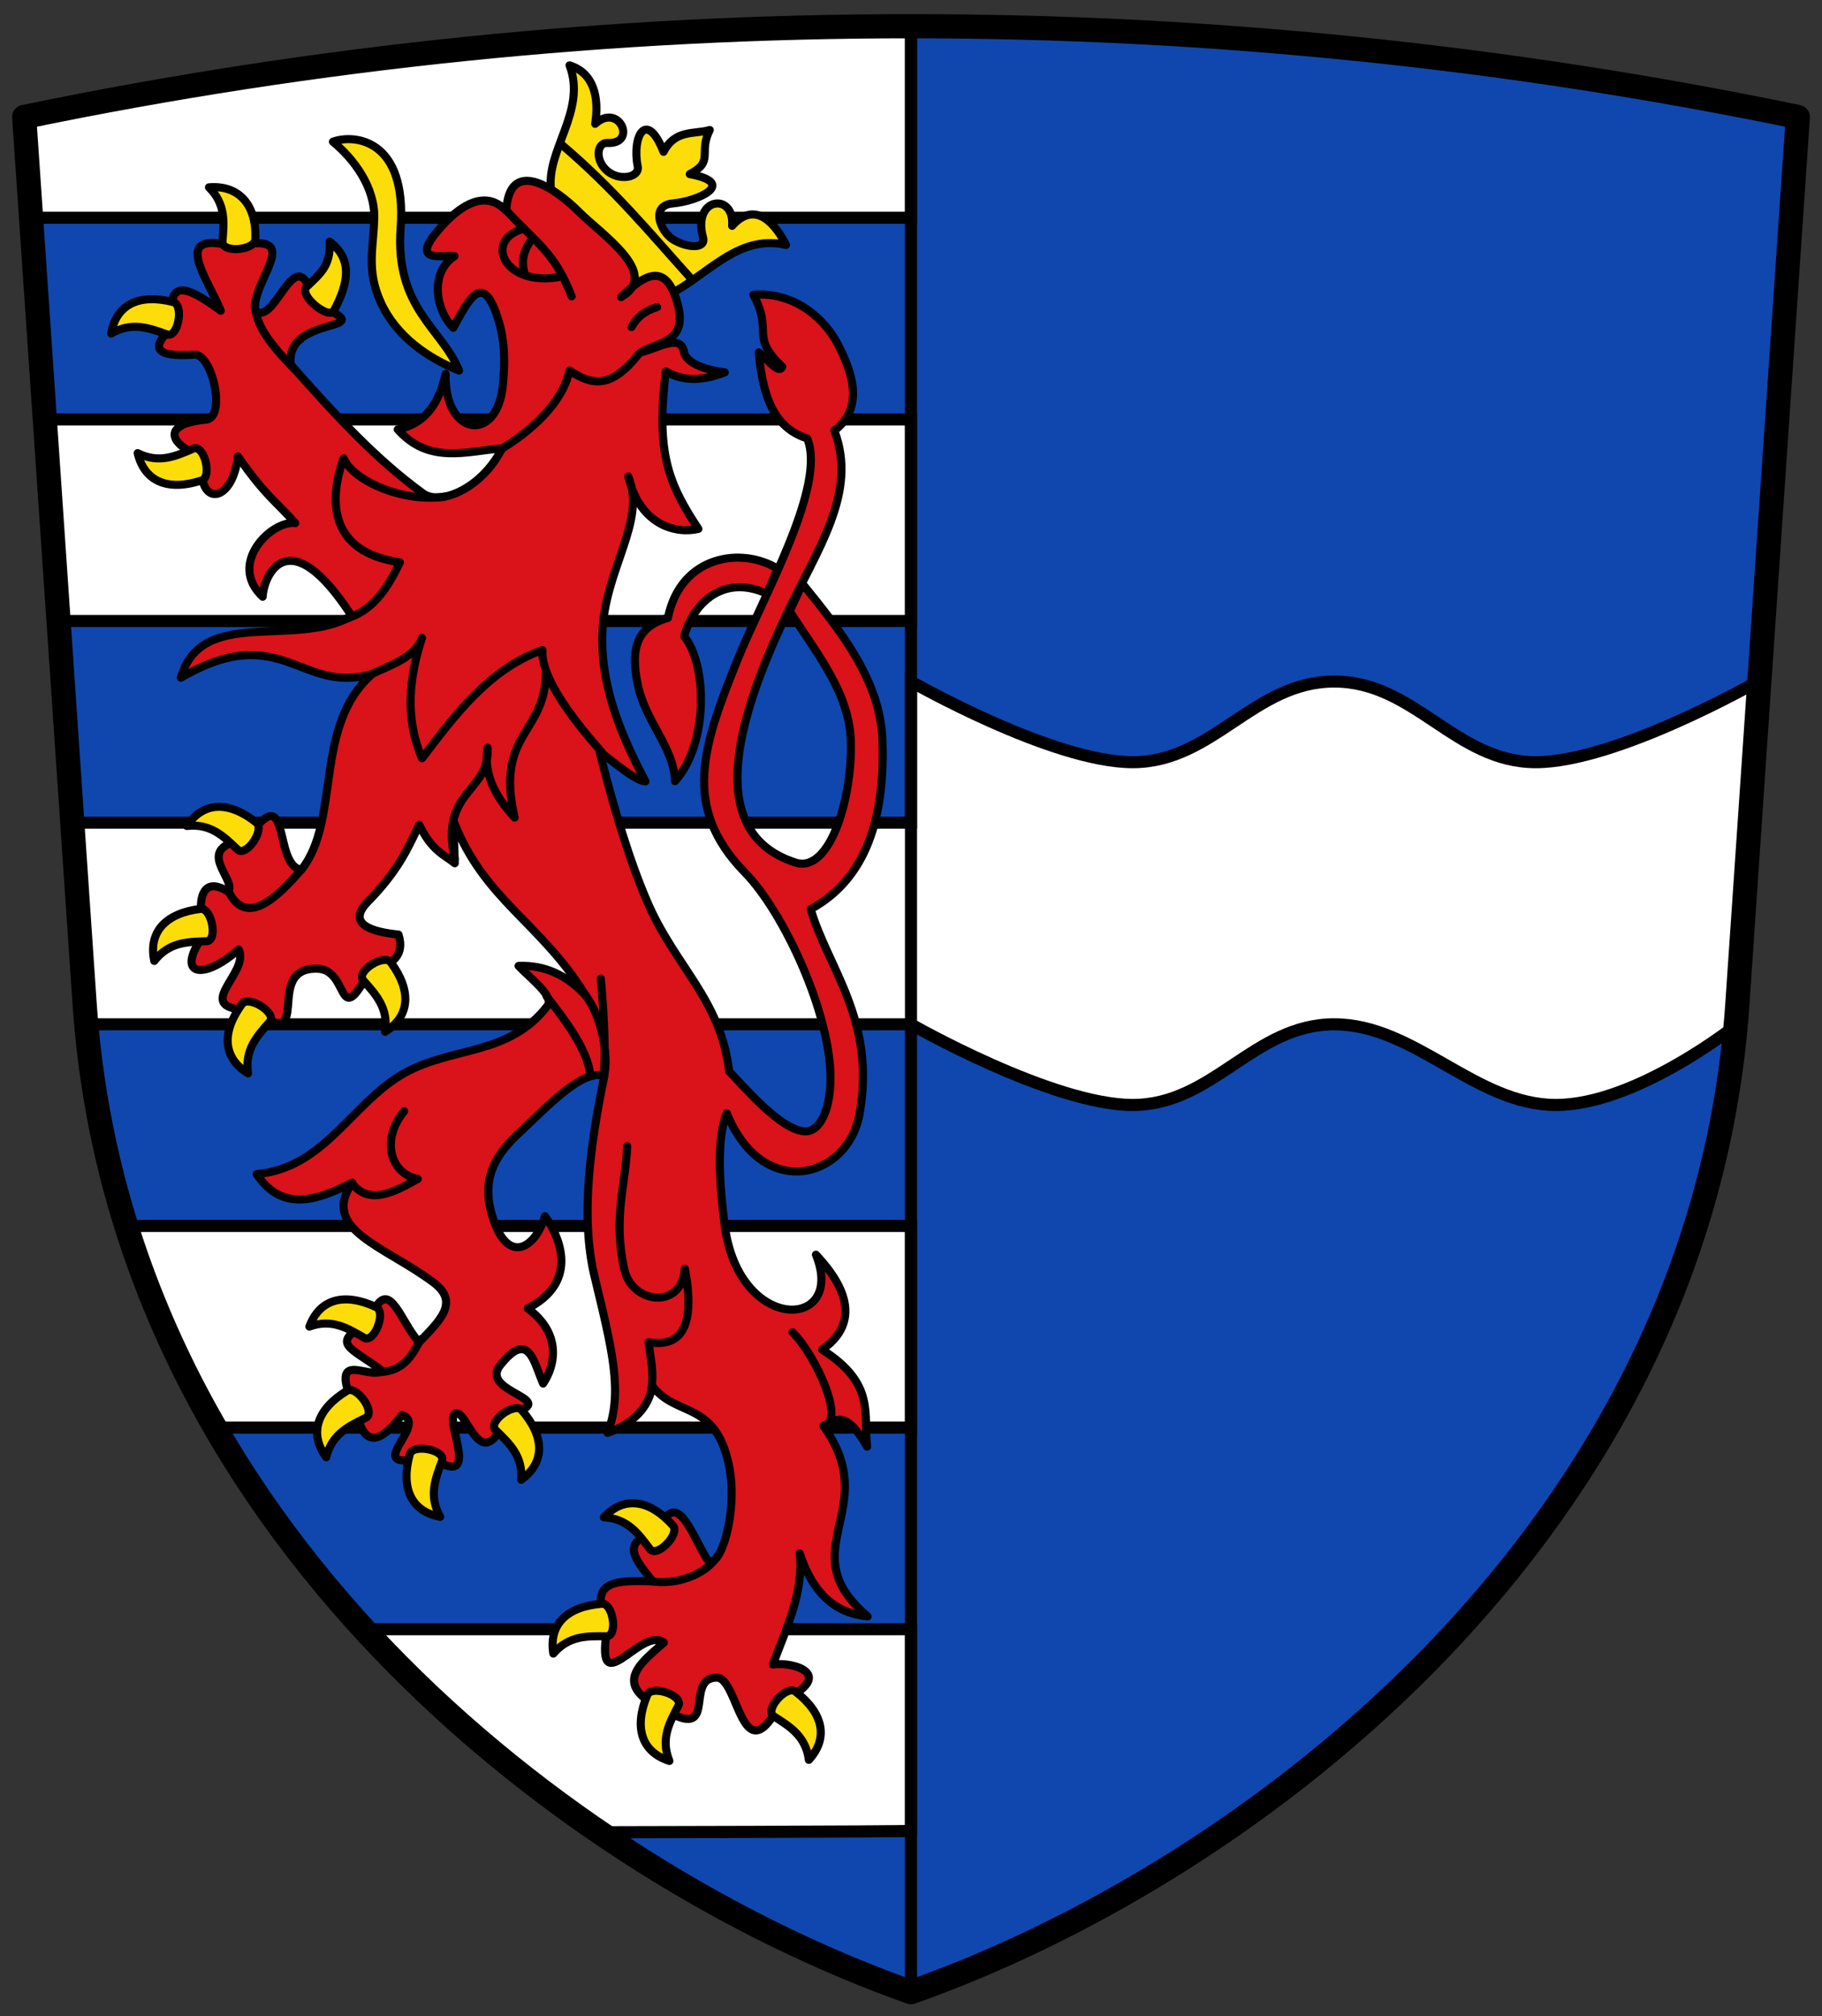
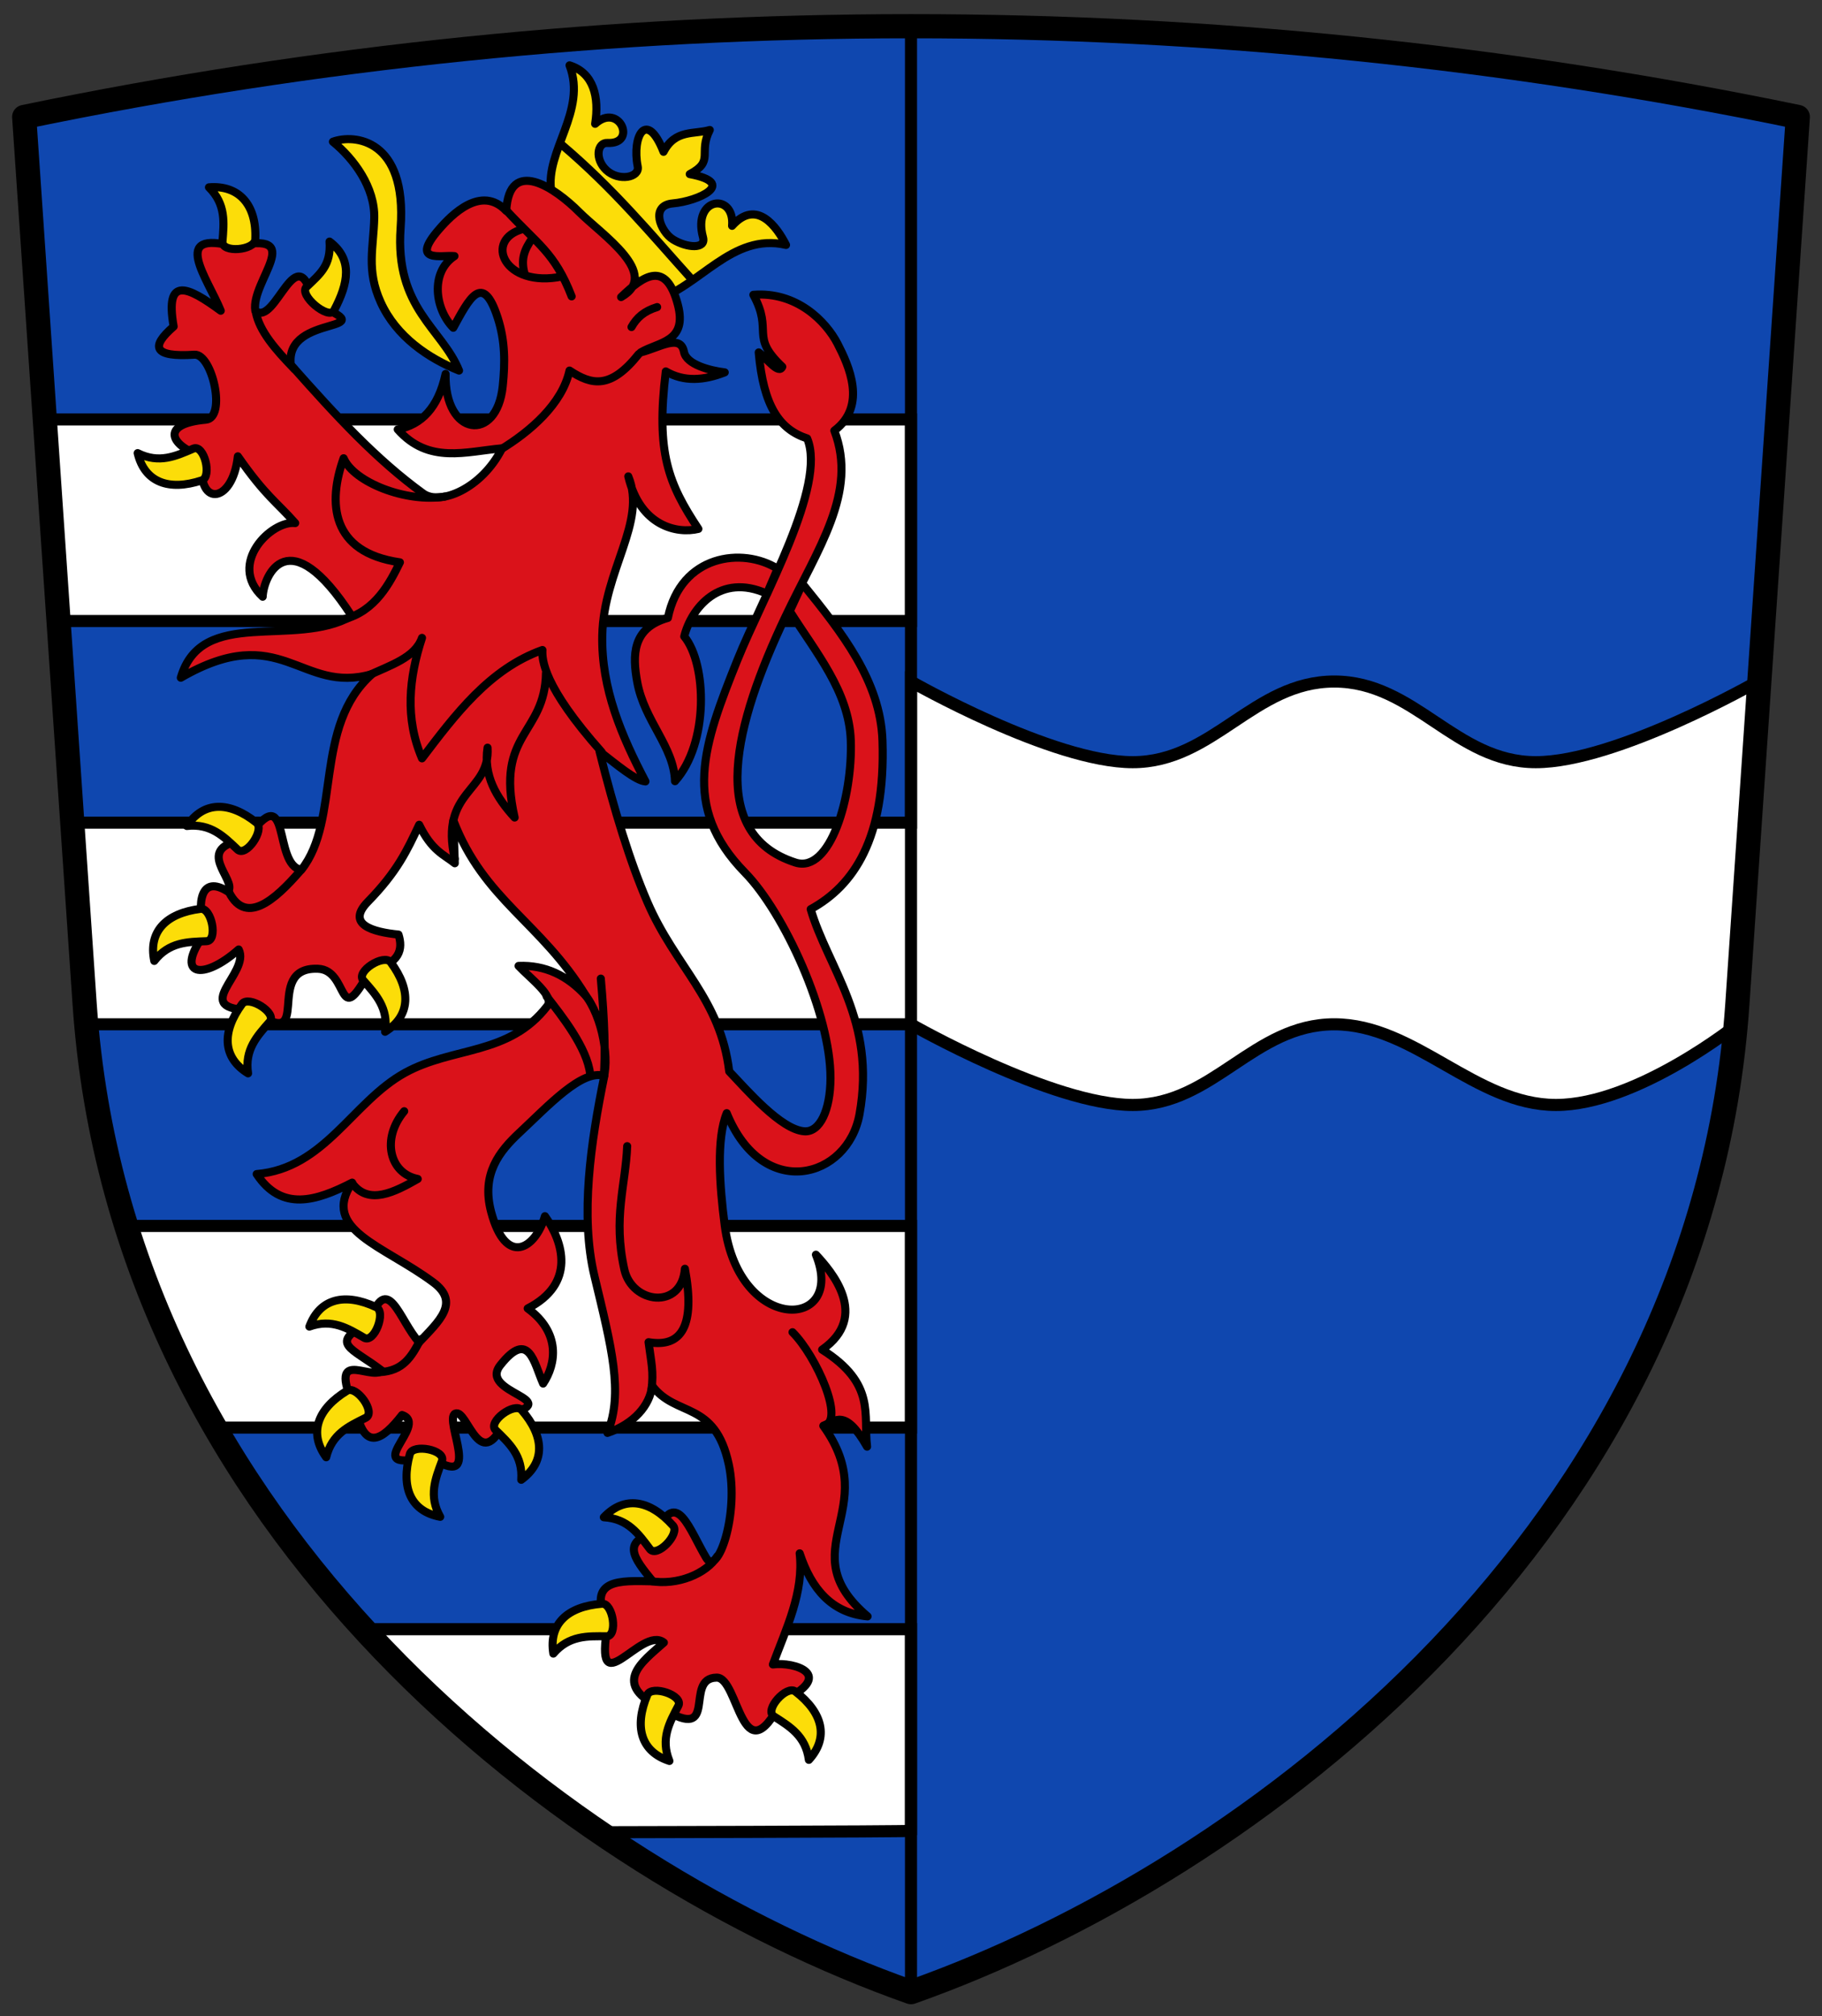
<svg xmlns="http://www.w3.org/2000/svg" height="500" width="452">
  <rect width="100%" height="100%" fill="#333333" stroke="none" />
  <path d="M 6,29 C 151,-1 301,-1 446,29 L 431,249 C 422.136,379 311,464 226,494 141,464 29.864,379 21,249 z" fill="#0f47af" />
  <g stroke="#000">
    <g fill="#fff" stroke-width="3">
      <path d="m 11.5 104 h 214.5 v 50 h -210.9 z" />
      <path d="m 18.3 204 h 207.7 v -35 c 0 0 35 20 55 20 20 0 30 -20 50 -20 20 0 30 20 50 20 20 0 55 -20 55 -20 l -5 85 c 0 0 -25 20 -45 20 -20 0 -35 -20 -55 -20 -20 0 -30 20 -50 20 -20 0 -55 -20 -55 -20 h -205 z" />
      <path d="m 30.799 304 h 195.2 v 50 h -173.63 c 0 0 -15.454 -32.586 -21.567 -50 z" />
      <path d="m 89.84 404 h 136.16 v 50 c -0.594 0.213 -78.78 0.354 -78.78 0.354 c -16.688 -12.947 -39.692 -30.647 -57.38 -50.35 z" />
-       <path d="m 226 6.7 v 47.3 h -217 l -2.8 -25.58 c 75.977 -13.864 143.2 -21.273 219.8 -21.72 z" />
    </g>
    <g stroke-linejoin="round" stroke-linecap="round" stroke-width="2">
      <path d="m 136.76 47.44 c 11.435 9.01 17.333 18.248 25.5 27.06 c 11.232 -3.195 19.251 -16.903 32.737 -13.763 c -2.239 -4.425 -7.263 -11.572 -13.384 -4.737 0.718 -8.361 -9.926 -7.178 -7.207 2.854 0.811 2.993 -3.992 2.651 -7.431 0.536 -3.136 -1.928 -5.784 -8.457 -0.064 -8.95 6.256 -0.539 16.16 -5.03 4.202 -7.263 6.203 -3.288 2.02 -5.137 4.97 -10.945 -3.813 1.153 -8.538 -0.239 -11.47 5.414 -4.227 -10.641 -7.897 -3.865 -6.409 3.646 0.541 2.729 -4.723 3.773 -7.793 0.889 -2.91 -2.734 -2.253 -6.868 0.282 -6.737 7.512 0.388 2.955 -10.176 -3.05 -4.737 1.048 -6.592 -0.346 -12.617 -6.354 -14.505 4.401 11.397 -6.119 21.238 -4.53 31.24 z" fill="#fcdd09" />
      <g fill="#da121a">
        <path d="m 58.13 61.13 c 18.345 -4.181 4.063 8.505 5.2 15.892 5.01 4.334 10.445 -19.632 14.478 -1.743 19.14 7.796 -7.297 2.099 -5.657 15.185 11.437 12.897 21.19 23.468 32.812 31.898 4.219 3.06 14.57 -1.187 19.592 -11.192 -8.941 0.785 -18.206 3.998 -25.885 -4.685 5.825 -1.163 10.04 -5.268 11.872 -13.758 -0.319 15.52 12.719 17.211 14.177 3.02 0.584 -5.688 0.634 -11.1 -1.243 -16.92 -3.744 -11.618 -7.135 -4.651 -11.03 2.45 -4.467 -4.496 -5.857 -13.705 0.299 -17.77 -3.043 -0.331 -11.213 1.875 -3.827 -6.65 3.103 -3.582 10.467 -11.09 16.67 -4.571 0.727 -13.428 12.04 -5.795 18.13 0.328 5.52 5.542 20.401 15.343 10.364 21.05 5.655 -5.433 11.137 -9.183 14.06 1.828 2.499 9.404 -4.81 9.256 -9.2 11.899 4.592 -1.15 9.855 -4.695 10.738 -0.143 0.615 3.172 6.412 4.636 10.112 5.093 -5.174 2.02 -10.115 2.399 -14.624 -0.241 -2.463 20.12 0.623 27.794 8.088 39.05 -5.258 1.282 -14.443 -0.626 -17.392 -13.02 4.675 11.308 -6.103 23.22 -6.452 39.39 -0.285 13.217 4.826 25.03 10.709 36.25 -2.404 -0.162 -7.079 -4.111 -11.393 -7.457 3.654 14.622 7.58 27.425 11.886 37.39 6.96 16.11 18.11 23.951 20.292 41.984 4.409 4.626 12.816 14.436 18.639 14.847 3.867 0.273 6.455 -5.276 6.481 -13.162 0.053 -15.918 -11.507 -41.07 -21.22 -50.997 -15.971 -16.327 -10.284 -31.761 -1.864 -52.733 6.351 -15.818 22.2 -43.2 17.299 -54.919 -6.86 -2.244 -10.866 -8.03 -12.02 -21.335 2.071 1.551 4.967 5.578 5.848 3.561 -8.178 -7.698 -2.156 -8.647 -7.176 -17.845 10.725 -0.85 18.01 6.569 20.885 12.13 2.74 5.306 7.443 15.371 -0.793 21.556 5.876 15.401 -4.092 29.12 -12.271 46.41 -12.267 25.932 -19.805 53.49 2.621 60.69 8.642 2.775 14.215 -16.304 13.728 -30.27 -0.424 -12.139 -8.704 -21.853 -15.14 -32.08 l 3.15 -6.786 c 9.785 12.08 19.358 24.15 19.849 38.898 0.812 24.386 -7.22 36 -17.806 41.798 4.245 14.571 16.302 27.566 12.11 50.833 -2.886 16 -23.98 21.778 -32.941 -0.25 -2.585 6.374 -1.804 17.769 -0.5 27.827 3.512 27.09 30.22 26 22.627 7.271 3.715 3.978 13.528 15.182 1.543 23.549 13.444 8.503 10.184 16.17 11.149 24.05 -5.478 -9.621 -7.926 -6.369 -10.857 -5.164 15.03 20.86 -8.464 30.7 10.978 47.25 -8.895 -0.837 -13.935 -6.814 -16.842 -15.635 1.082 9.657 -3.299 18.533 -6.649 27.556 5.266 -0.718 15.974 2.562 2.157 9.127 -9.914 19.224 -10.56 -5.932 -16.1 -5.864 -8.34 0.102 0.858 16.371 -13.349 7.735 -13.192 -6.06 -5.088 -11.637 0.25 -16.42 -5.612 -4.463 -17.66 16.538 -13.892 -4.5 -5.569 -11.521 3.113 -10.827 11.142 -10.692 -4.885 -5.95 -7.927 -9.953 1.086 -12.228 4.8 -11.162 8.05 -0.444 12.185 6.442 2.85 4.75 8.227 -10.912 5.571 -23.24 -3.427 -15.91 -13.07 -11.55 -19.01 -19.471 -0.529 4.905 -4.543 9.459 -11.07 11.698 4 -10 1.01 -21.19 -3.235 -38.896 -3.58 -14.935 -0.922 -33.15 2.45 -49.626 -5.532 -1.752 -13.967 7.46 -21.06 14.07 -4.954 4.62 -9.506 10.257 -7.02 19.635 3.633 13.706 10.98 9.205 13.349 1.071 4.582 6.427 7.692 16.737 -4.278 22.877 8.265 6.04 7.05 13.839 3.828 18.635 -2.261 -5.03 -3.463 -13.599 -10.607 -4.578 -5.567 7.03 16.523 8.431 1.786 12.271 -6.801 16.427 -9.859 -1.66 -12.978 -0.25 -2.998 1.355 7.381 19.743 -6.485 10.607 -18.499 4.622 0.408 -7.886 -6.718 -10.253 -4.933 6.347 -9.191 8.871 -11.314 -0.707 -7.689 -16.754 3.156 -7.748 6.364 -10.253 -7.726 -5.914 -13.407 -6.627 -3.182 -12.02 4.547 -13.13 7.481 -0.339 12.374 4.95 4.87 -5.185 10.255 -9.841 3.536 -14.849 -12.381 -9.227 -28.04 -13.04 -20.15 -24.749 -8.964 4.632 -17.519 7.22 -23.688 -2.121 16.891 -1.416 23.756 -17.921 36.77 -25.1 11.97 -6.606 25.869 -4.223 35.36 -16.617 1.801 -2.353 -4.235 -6.778 -7.157 -9.899 6.598 -0.273 12.1 2.366 16.703 7.425 -11.174 -18.282 -25.25 -23.659 -32.88 -43.487 l 0.354 10.607 c -2.742 -2.193 -5.684 -3.077 -8.839 -9.546 -3.01 6.364 -5.4 11.596 -12.728 19.09 -5.549 5.675 1.372 7.518 7.598 8.135 1.112 3.504 0.594 7.157 -7.244 9.189 -8.02 14.834 -4.888 -0.386 -12.728 -0.707 -14.04 -0.575 -0.359 21.536 -16.263 10.253 -16.13 -0.085 -0.396 -9.115 -3.414 -15.04 -8.979 7.953 -16.09 6.537 -8.435 -3.914 -2.134 -8.05 -0.865 -14.667 5.771 -10.435 2.529 -2.875 -9.309 -10.999 4.657 -12.978 11.237 -16.04 6.34 6.505 13.564 7.571 9.88 -12.44 2.865 -35.597 17.549 -48.54 -17.818 5.214 -22.437 -13.581 -47.46 0.914 5.145 -17.797 28.22 -7.213 42.4 -15.299 -15.674 -24.2 -21.851 -10.03 -22.09 -4.786 -8.827 -8.221 2.225 -19 8.07 -18.263 -4.611 -5.255 -7.253 -6.572 -14.228 -16.556 -1.336 12.221 -10.714 12.74 -8.735 0 -7.736 -2.378 -10.999 -8.03 0.786 -9.08 5.202 -0.463 1.581 -16.414 -2.821 -16.12 -10.225 0.672 -10.953 -1.965 -5.157 -6.985 c -2.25 -12.758 3.64 -9.803 11.685 -3.914 -3.305 -8.155 -12.73 -20.258 3.371 -15.892 z" />
        <path d="m 167.45 193.71 c 8.423 -9.338 7.931 -29.06 2.298 -35.886 1.716 -7.06 8.906 -15.858 20.506 -10.607 l 2.652 -6.187 c -8.695 -5.443 -24.02 -3.499 -27.22 12.198 -8.925 2.489 -8.796 9.373 -7.601 15.91 1.77 9.692 9.101 15.97 9.369 24.572 z" />
      </g>
      <g fill="#fcdd09">
        <path d="m 82.59 35.14 c 5.276 -1.935 18.406 -0.713 16.794 21.39 -1.453 19.93 10.277 24.925 14.496 35.36 -7.533 -3.02 -15.568 -8.372 -19.445 -16.971 -3.607 -8 -1.766 -13.453 -1.591 -20.86 0.18 -7.585 -5.03 -14.663 -10.253 -18.915 z" />
        <path d="m 51.835 46.45 c 7.327 -0.613 11.9 4.247 11.49 12.905 -0.13 2.744 -8.363 3.457 -8.132 0.53 0.369 -4.673 0.893 -9.235 -3.359 -13.435 z" />
        <path d="m 81.75 59.902 c 5.87 4.395 4.653 10.426 1.108 17.1 -1.288 2.426 -8.906 -3.84 -6.793 -5.878 3.374 -3.254 6.084 -5.261 5.685 -11.224 z" />
-         <path d="m 27.578 82.72 c 1.245 -7.332 7.07 -9.95 15.417 -7.802 2.66 0.684 1.2 8.969 -1.57 7.996 -4.423 -1.553 -8.698 -3.228 -13.847 -0.194 z" />
        <path d="m 34.15 112.36 c 1.729 7.233 7.714 9.458 15.901 6.762 2.609 -0.859 0.602 -9.03 -2.097 -7.875 -4.31 1.843 -8.464 3.799 -13.804 1.113 z" />
        <path d="m 46.36 204.82 c 4.131 -6.184 10.516 -6.194 17.259 -0.825 2.149 1.711 -2.568 8.677 -4.699 6.658 -3.403 -3.224 -6.621 -6.499 -12.56 -5.833 z" />
        <path d="m 38.27 238.28 c -1.528 -7.278 2.932 -11.848 11.486 -12.909 2.726 -0.338 4.403 7.906 1.469 8.02 -4.684 0.175 -9.276 0.183 -12.955 4.893 z" />
        <path d="m 61.54 266.16 c -6.336 -3.893 -6.59 -10.273 -1.48 -17.215 1.628 -2.212 8.768 2.237 6.831 4.443 -3.093 3.523 -6.243 6.863 -5.351 12.773 z" />
        <path d="m 95.53 255.85 c 6.319 -3.921 6.543 -10.303 1.403 -17.222 -1.638 -2.205 -8.758 2.276 -6.811 4.473 3.108 3.509 6.274 6.835 5.409 12.749 z" />
        <path d="m 76.75 328.96 c 2.582 -6.974 8.791 -8.467 16.596 -4.809 2.487 1.166 -0.484 9.04 -3.03 7.567 -4.058 -2.346 -7.949 -4.785 -13.571 -2.758 z" />
        <path d="m 80.921 361.36 c -4.383 -6.01 -2.195 -12.01 5.168 -16.488 2.346 -1.428 7.262 5.399 4.633 6.704 -4.199 2.085 -8.382 3.978 -9.801 9.784 z" />
        <path d="m 109.21 376.13 c -7.309 -1.37 -9.828 -7.237 -7.538 -15.548 0.729 -2.648 8.988 -1.047 7.968 1.706 -1.628 4.396 -3.376 8.642 -0.43 13.842 z" />
        <path d="m 129.31 366.95 c 6.01 -4.38 5.76 -10.76 0.119 -17.279 -1.797 -2.077 -8.565 2.921 -6.46 4.967 3.361 3.268 6.764 6.35 6.341 12.311 z" />
        <path d="m 149.8 376.24 c 5.105 -5.407 11.403 -4.352 17.15 2.069 1.833 2.046 -3.981 8.126 -5.745 5.78 -2.817 -3.747 -5.442 -7.514 -11.41 -7.848 z" />
        <path d="m 137.27 410.05 c -1.191 -7.341 3.475 -11.7 12.07 -12.365 2.738 -0.212 4.03 8.1 1.098 8.07 -4.688 -0.041 -9.274 -0.245 -13.167 4.291 z" />
        <path d="m 166.07 436.67 c -7.07 -2.298 -8.816 -8.441 -5.477 -16.388 1.064 -2.532 9.05 0.117 7.683 2.716 -2.18 4.15 -4.459 8.136 -2.206 13.672 z" />
        <path d="m 200.66 436.4 c 5.01 -5.494 3.489 -11.696 -3.342 -16.953 -2.177 -1.675 -7.807 4.576 -5.335 6.16 3.947 2.529 7.898 4.867 8.677 10.793 z" />
      </g>
      <path d="m 139.2 35.763 c 13.167 11.15 22.298 22.3 32.359 33.45 m -108.1 8.175 c 0.899 4.71 4.8 9.218 9.593 14.14 m 59.04 -32.527 c -1.887 2.77 -2.937 4.995 -2 8.706 m -0.177 -10.96 c -10.07 2.523 -4.968 14.856 9.602 11.8 m 2.298 4.95 c -4.258 -10.973 -8.4 -12.83 -16.263 -21.39 m 31.11 28.991 c 1.313 -2.348 3.147 -3.96 6.364 -4.95 m -38.891 35.36 c 7.432 -4.532 15.334 -11.344 17.15 -19.622 5.539 3.657 10.194 4.65 17.15 -4.066 m -73.19 65.761 c 7.885 -2 11.495 -9.08 13.965 -14.14 -17.213 -2.456 -17.897 -14.844 -13.965 -25.809 2.524 5.961 15.564 11.08 25.1 9.499 m 2.475 89.85 c -3.846 -17.05 8.846 -16.51 8.132 -27.577 -1.049 6.871 2.144 12.327 6.718 17.324 -4.807 -21.05 7.542 -20.512 7.778 -35.886 m -60.988 49.14 c -6.15 7.09 -13.855 14.13 -18.03 4.419 m 92.81 -33.941 c -14.549 -16.36 -14.799 -22.967 -14.672 -25.279 -13.198 4.694 -21.744 16.188 -29.875 26.87 -4.262 -9.958 -3.251 -19.917 0 -29.875 -1.771 4.923 -7.58 6.656 -13.789 9.546 m 9.369 107.83 c -5.752 6.87 -3.599 15.459 3.359 16.794 -5.626 3.198 -12.189 6.668 -16.263 1.061 m 90.56 92.53 c -2.651 4.244 -9.836 7.346 -16.671 6.11 m -56.922 -59.927 c -2.275 4.433 -4.386 7.82 -10.08 8.132 m 102.35 -9.899 c 5.956 5.937 13.13 22.21 7.778 23.16 m -48.79 -69.3 c -0.4 9.756 -3.551 17.713 -0.707 30.582 1.875 8.483 14.184 10.171 15.03 -0.177 2.625 14.15 -0.802 19.612 -9.02 18.208 0.608 4.832 1.342 7.189 0.707 12.02 m -17.501 -99.35 c 4.907 4.838 7.168 16.12 5.657 21.744 0.497 -5.994 0.21 -14.337 -0.707 -24.572 m -13.435 4.419 c 3.637 4.666 10.11 12.787 10.783 19.269" fill="none" />
    </g>
    <g fill="none">
      <path d="m 226 6.7 v 487.3" stroke-width="3" />
      <path d="m 6 29 c 145 -30 295 -30 440 0 l -15 220 c -8.864 130 -120 215 -205 245 -85 -30 -196.14 -115 -205 -245 z" stroke-linejoin="round" stroke-linecap="round" stroke-width="6" />
    </g>
  </g>
</svg>